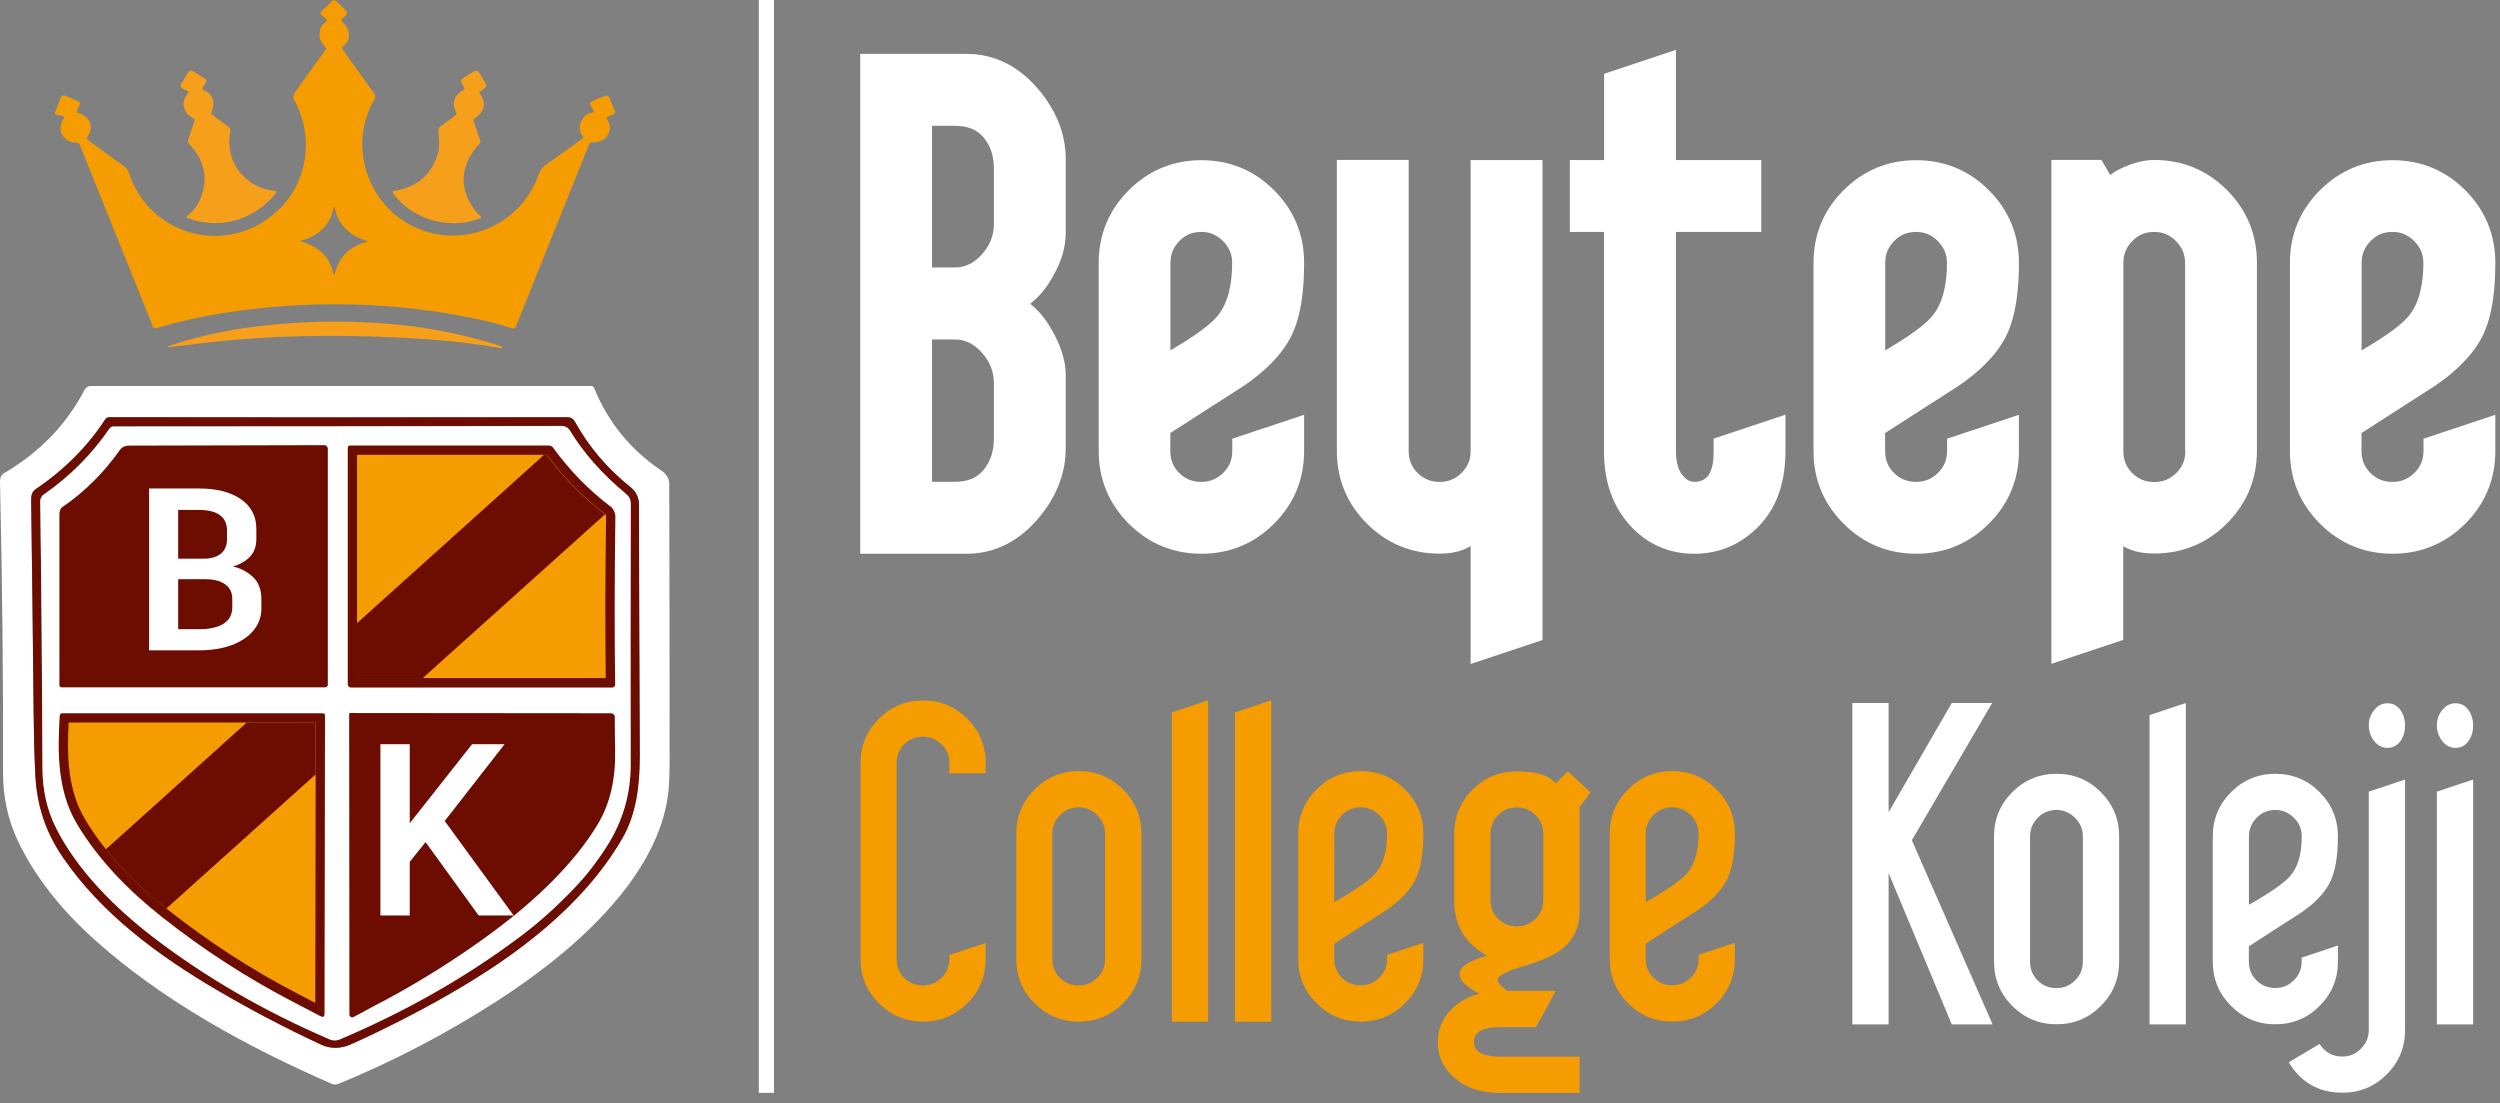
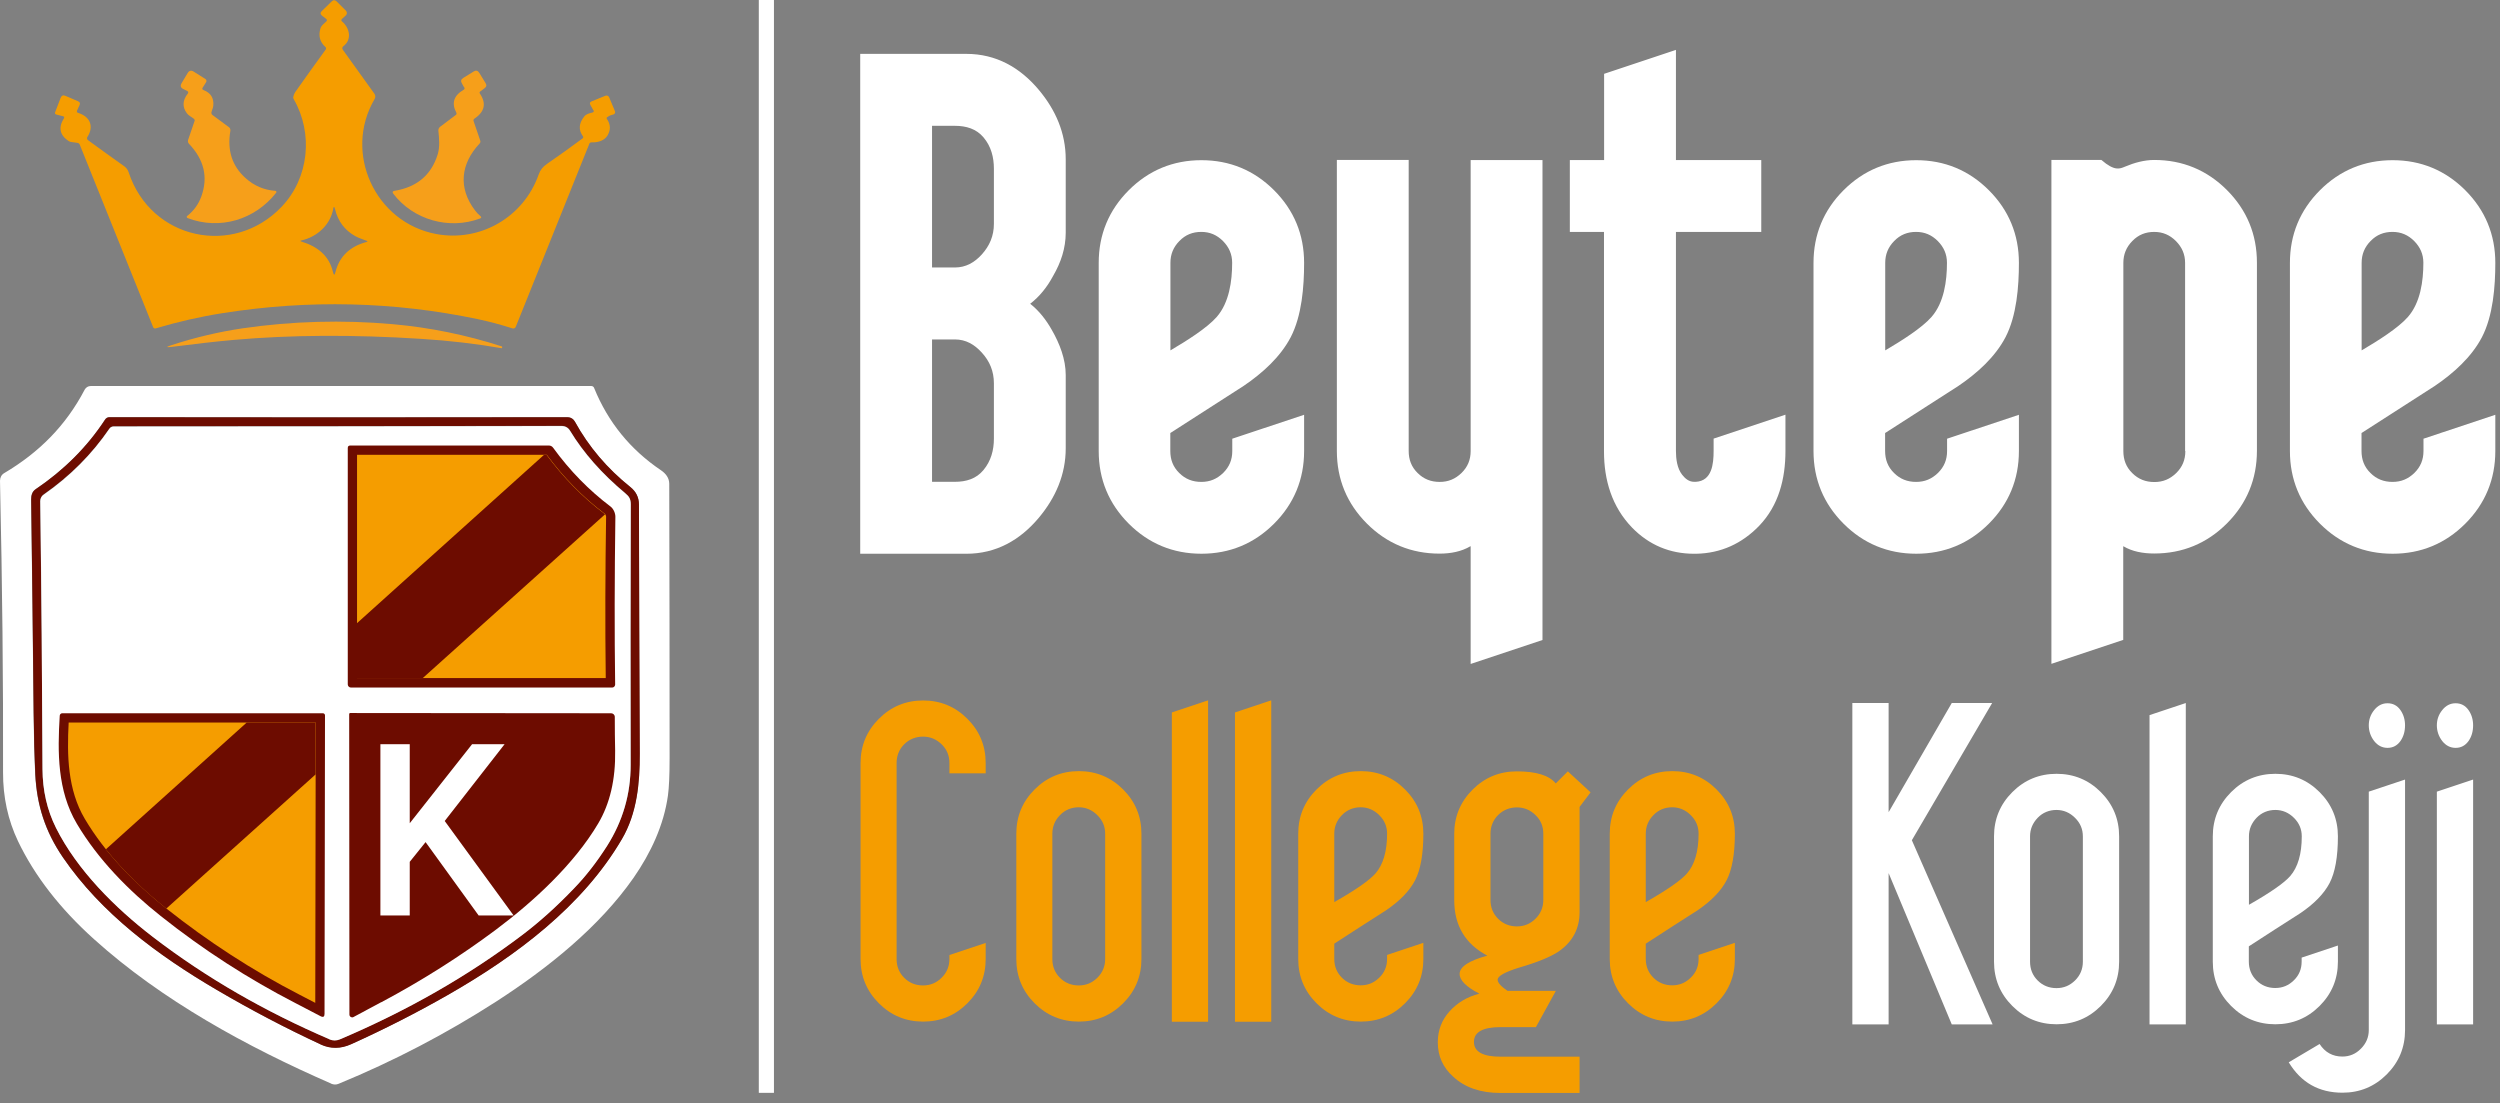
<svg xmlns="http://www.w3.org/2000/svg" width="213" height="94" viewBox="0 0 213 94" fill="none">
  <rect x="0" y="0" width="213" height="94" fill="#808080" stroke="none" />
  <path d="M65.94 0H64.65V93.11H65.94V0Z" fill="white" />
  <path d="M144.72 71.03C144.72 70.42 144.5 69.89 144.05 69.45C143.61 69.01 143.08 68.78 142.47 68.78C141.86 68.78 141.3 69 140.87 69.45C140.44 69.89 140.22 70.42 140.22 71.03V76.86C142.05 75.82 143.22 75 143.73 74.42C144.39 73.66 144.72 72.53 144.72 71.03ZM147.81 81.71C147.81 83.18 147.29 84.44 146.25 85.48C145.21 86.52 143.95 87.04 142.48 87.04C141.01 87.04 139.75 86.52 138.71 85.48C137.67 84.44 137.15 83.18 137.15 81.71V71.03C137.15 69.56 137.67 68.3 138.71 67.26C139.75 66.22 141.01 65.7 142.48 65.7C143.95 65.7 145.21 66.22 146.25 67.26C147.29 68.3 147.81 69.56 147.81 71.03C147.81 72.78 147.57 74.11 147.1 75.01C146.63 75.91 145.8 76.77 144.6 77.58C143.13 78.52 141.66 79.46 140.22 80.4V81.7C140.22 82.34 140.44 82.87 140.87 83.3C141.3 83.73 141.84 83.95 142.47 83.95C143.1 83.95 143.61 83.73 144.05 83.3C144.5 82.87 144.72 82.33 144.72 81.7V81.36L147.81 80.33V81.7V81.71ZM131.49 76.68V71.04C131.49 70.4 131.27 69.87 130.82 69.44C130.38 69.01 129.85 68.79 129.24 68.79C128.63 68.79 128.07 69.01 127.64 69.44C127.21 69.87 126.99 70.41 126.99 71.04V76.68C126.99 77.32 127.21 77.85 127.64 78.28C128.07 78.71 128.61 78.93 129.24 78.93C129.87 78.93 130.38 78.71 130.82 78.28C131.26 77.85 131.49 77.31 131.49 76.68ZM135.53 67.49L134.58 68.75V77.71C134.58 79.13 133.98 80.25 132.79 81.07C132.1 81.53 130.98 81.99 129.43 82.44C128.21 82.82 127.6 83.16 127.6 83.47C127.6 83.72 127.88 84.04 128.44 84.42H132.56L130.86 87.51H127.86C126.34 87.51 125.58 87.93 125.58 88.77C125.58 89.61 126.34 90.03 127.86 90.03H134.58V93.12H127.83C126.15 93.12 124.82 92.66 123.83 91.75C122.94 90.96 122.5 89.98 122.5 88.81C122.5 87.79 122.83 86.92 123.49 86.18C124.15 85.44 125 84.93 126.04 84.66C124.92 84.08 124.36 83.52 124.36 82.98C124.36 82.37 125.15 81.85 126.72 81.42C124.84 80.43 123.9 78.85 123.9 76.69V71.05C123.9 69.58 124.42 68.32 125.46 67.28C126.5 66.24 127.76 65.72 129.23 65.72C130.88 65.72 131.99 66.06 132.55 66.75L133.58 65.72L135.52 67.51L135.53 67.49ZM118.18 71.03C118.18 70.42 117.96 69.89 117.51 69.45C117.07 69.01 116.54 68.78 115.93 68.78C115.32 68.78 114.76 69 114.33 69.45C113.9 69.89 113.68 70.42 113.68 71.03V76.86C115.51 75.82 116.68 75 117.19 74.42C117.85 73.66 118.18 72.53 118.18 71.03ZM121.27 81.71C121.27 83.18 120.75 84.44 119.71 85.48C118.67 86.52 117.41 87.04 115.94 87.04C114.47 87.04 113.21 86.52 112.17 85.48C111.13 84.44 110.61 83.18 110.61 81.71V71.03C110.61 69.56 111.13 68.3 112.17 67.26C113.21 66.22 114.47 65.7 115.94 65.7C117.41 65.7 118.67 66.22 119.71 67.26C120.75 68.3 121.27 69.56 121.27 71.03C121.27 72.78 121.03 74.11 120.56 75.01C120.09 75.91 119.26 76.77 118.06 77.58C116.59 78.52 115.12 79.46 113.68 80.4V81.7C113.68 82.34 113.9 82.87 114.33 83.3C114.76 83.73 115.3 83.95 115.93 83.95C116.56 83.95 117.07 83.73 117.51 83.3C117.96 82.87 118.18 82.33 118.18 81.7V81.36L121.27 80.33V81.7V81.71ZM108.31 87.05H105.22V60.7L108.31 59.67V87.05ZM102.93 87.05H99.84V60.7L102.93 59.67V87.05ZM94.16 81.71V71.03C94.16 70.42 93.94 69.89 93.49 69.45C93.05 69.01 92.52 68.78 91.91 68.78C91.3 68.78 90.74 69 90.31 69.45C89.88 69.89 89.66 70.42 89.66 71.03V81.71C89.66 82.35 89.88 82.88 90.31 83.31C90.74 83.74 91.28 83.96 91.91 83.96C92.54 83.96 93.05 83.74 93.49 83.31C93.93 82.88 94.16 82.34 94.16 81.71ZM97.25 81.71C97.25 83.18 96.73 84.44 95.69 85.48C94.65 86.52 93.39 87.04 91.92 87.04C90.45 87.04 89.19 86.52 88.15 85.48C87.11 84.44 86.59 83.18 86.59 81.71V71.03C86.59 69.56 87.11 68.3 88.15 67.26C89.19 66.22 90.45 65.7 91.92 65.7C93.39 65.7 94.65 66.22 95.69 67.26C96.73 68.3 97.25 69.56 97.25 71.03V81.71ZM83.98 81.71C83.98 83.18 83.46 84.44 82.42 85.48C81.38 86.52 80.12 87.04 78.65 87.04C77.18 87.04 75.92 86.52 74.88 85.48C73.84 84.44 73.32 83.18 73.32 81.71V65.01C73.32 63.54 73.84 62.28 74.88 61.24C75.92 60.2 77.18 59.68 78.65 59.68C80.12 59.68 81.38 60.2 82.42 61.24C83.46 62.28 83.98 63.54 83.98 65.01V65.89H80.89V65.01C80.89 64.37 80.67 63.84 80.22 63.41C79.78 62.98 79.25 62.76 78.64 62.76C78.03 62.76 77.47 62.98 77.04 63.41C76.61 63.84 76.39 64.38 76.39 65.01V81.71C76.39 82.35 76.61 82.88 77.04 83.31C77.47 83.74 78.01 83.96 78.64 83.96C79.27 83.96 79.78 83.74 80.22 83.31C80.66 82.88 80.89 82.34 80.89 81.71V81.37L83.98 80.34V81.71Z" fill="#F59D00" />
  <path d="M210.71 87.278H207.62V67.448L210.71 66.418V87.278ZM210.71 61.788C210.71 62.318 210.58 62.768 210.31 63.148C210.04 63.518 209.68 63.718 209.22 63.718C208.76 63.718 208.38 63.518 208.08 63.138C207.78 62.748 207.62 62.298 207.62 61.798C207.62 61.318 207.77 60.878 208.08 60.498C208.39 60.108 208.77 59.918 209.22 59.918C209.67 59.918 210.04 60.108 210.31 60.488C210.58 60.868 210.71 61.308 210.71 61.808V61.788ZM204.91 87.768C204.91 89.238 204.39 90.498 203.35 91.538C202.31 92.578 201.05 93.098 199.58 93.098C197.57 93.098 196.05 92.238 195 90.508L197.63 88.948C198.09 89.658 198.74 90.018 199.57 90.018C200.18 90.018 200.71 89.798 201.15 89.348C201.59 88.908 201.82 88.378 201.82 87.768V67.448L204.91 66.418V87.768ZM204.91 61.788C204.91 62.318 204.78 62.768 204.51 63.148C204.24 63.518 203.88 63.718 203.42 63.718C202.96 63.718 202.58 63.518 202.28 63.138C201.98 62.748 201.82 62.298 201.82 61.798C201.82 61.318 201.97 60.878 202.28 60.498C202.59 60.108 202.97 59.918 203.42 59.918C203.87 59.918 204.24 60.108 204.51 60.488C204.78 60.868 204.91 61.308 204.91 61.808V61.788ZM196.11 71.258C196.11 70.648 195.89 70.118 195.44 69.678C195 69.238 194.47 69.008 193.86 69.008C193.25 69.008 192.69 69.228 192.26 69.678C191.83 70.128 191.61 70.648 191.61 71.258V77.088C193.44 76.048 194.61 75.228 195.12 74.648C195.78 73.888 196.11 72.758 196.11 71.258ZM199.19 81.938C199.19 83.408 198.67 84.668 197.63 85.708C196.59 86.748 195.33 87.268 193.86 87.268C192.39 87.268 191.13 86.748 190.09 85.708C189.05 84.668 188.53 83.408 188.53 81.938V71.258C188.53 69.788 189.05 68.528 190.09 67.488C191.13 66.448 192.39 65.928 193.86 65.928C195.33 65.928 196.59 66.448 197.63 67.488C198.67 68.528 199.19 69.788 199.19 71.258C199.19 73.008 198.95 74.338 198.48 75.238C198.01 76.138 197.18 76.998 195.98 77.808C194.51 78.748 193.04 79.688 191.6 80.628V81.928C191.6 82.568 191.82 83.098 192.25 83.528C192.68 83.958 193.22 84.178 193.85 84.178C194.48 84.178 194.99 83.958 195.43 83.528C195.88 83.098 196.1 82.558 196.1 81.928V81.588L199.19 80.558V81.928V81.938ZM186.23 87.278H183.14V60.928L186.23 59.898V87.278ZM177.46 81.938V71.258C177.46 70.648 177.24 70.118 176.79 69.678C176.35 69.238 175.82 69.008 175.21 69.008C174.6 69.008 174.04 69.228 173.61 69.678C173.18 70.128 172.96 70.648 172.96 71.258V81.938C172.96 82.578 173.18 83.108 173.61 83.538C174.04 83.968 174.58 84.188 175.21 84.188C175.84 84.188 176.35 83.968 176.79 83.538C177.23 83.108 177.46 82.568 177.46 81.938ZM180.55 81.938C180.55 83.408 180.03 84.668 178.99 85.708C177.95 86.748 176.69 87.268 175.22 87.268C173.75 87.268 172.49 86.748 171.45 85.708C170.41 84.668 169.89 83.408 169.89 81.938V71.258C169.89 69.788 170.41 68.528 171.45 67.488C172.49 66.448 173.75 65.928 175.22 65.928C176.69 65.928 177.95 66.448 178.99 67.488C180.03 68.528 180.55 69.788 180.55 71.258V81.938ZM169.76 87.278H166.29L160.91 74.388V87.278H157.82V59.898H160.91V69.198L166.29 59.898H169.73L162.89 71.588L169.77 87.278H169.76Z" fill="white" />
  <path fill-rule="evenodd" clip-rule="evenodd" d="M201.201 36.878V38.418C201.201 39.158 201.431 39.778 201.961 40.298C202.481 40.818 203.101 41.058 203.841 41.058C204.581 41.058 205.171 40.808 205.701 40.298C206.231 39.778 206.481 39.168 206.481 38.428V37.378L212.601 35.338V38.428C212.601 40.838 211.741 42.918 210.041 44.618C208.341 46.318 206.261 47.178 203.851 47.178C201.441 47.178 199.361 46.318 197.661 44.618C195.961 42.918 195.101 40.838 195.101 38.428V22.398C195.101 19.988 195.961 17.908 197.661 16.208C199.361 14.508 201.441 13.648 203.851 13.648C206.261 13.648 208.341 14.508 210.041 16.208C211.741 17.908 212.601 19.988 212.601 22.398C212.601 24.418 212.411 26.898 211.461 28.728C210.571 30.428 209.041 31.798 207.451 32.878C205.371 34.208 203.291 35.548 201.211 36.888M201.201 29.858C202.601 29.038 204.341 27.938 205.161 26.998C206.221 25.778 206.471 23.948 206.471 22.388C206.471 21.658 206.201 21.058 205.691 20.538C205.171 20.018 204.571 19.758 203.841 19.758C203.111 19.758 202.491 19.998 201.971 20.538C201.461 21.058 201.211 21.668 201.211 22.398V29.868L201.201 29.858Z" fill="white" />
-   <path fill-rule="evenodd" clip-rule="evenodd" d="M180.9 46.559V54.519L174.78 56.559V13.629H179.04L179.79 14.909C180.17 14.609 180.61 14.379 181.05 14.199C181.83 13.869 182.69 13.629 183.54 13.629C185.95 13.629 188.03 14.489 189.73 16.189C191.43 17.889 192.29 19.969 192.29 22.379V38.409C192.29 40.819 191.43 42.899 189.73 44.599C188.03 46.299 185.95 47.159 183.54 47.159C182.58 47.159 181.66 46.989 180.91 46.539M186.17 38.419V22.389C186.17 21.659 185.9 21.059 185.39 20.539C184.87 20.019 184.27 19.759 183.54 19.759C182.81 19.759 182.19 19.999 181.67 20.539C181.16 21.059 180.91 21.669 180.91 22.399V38.429C180.91 39.169 181.14 39.789 181.67 40.309C182.19 40.829 182.81 41.069 183.55 41.069C184.29 41.069 184.88 40.819 185.41 40.309C185.94 39.789 186.19 39.179 186.19 38.439L186.17 38.419Z" fill="white" />
+   <path fill-rule="evenodd" clip-rule="evenodd" d="M180.9 46.559V54.519L174.78 56.559V13.629H179.04C180.17 14.609 180.61 14.379 181.05 14.199C181.83 13.869 182.69 13.629 183.54 13.629C185.95 13.629 188.03 14.489 189.73 16.189C191.43 17.889 192.29 19.969 192.29 22.379V38.409C192.29 40.819 191.43 42.899 189.73 44.599C188.03 46.299 185.95 47.159 183.54 47.159C182.58 47.159 181.66 46.989 180.91 46.539M186.17 38.419V22.389C186.17 21.659 185.9 21.059 185.39 20.539C184.87 20.019 184.27 19.759 183.54 19.759C182.81 19.759 182.19 19.999 181.67 20.539C181.16 21.059 180.91 21.669 180.91 22.399V38.429C180.91 39.169 181.14 39.789 181.67 40.309C182.19 40.829 182.81 41.069 183.55 41.069C184.29 41.069 184.88 40.819 185.41 40.309C185.94 39.789 186.19 39.179 186.19 38.439L186.17 38.419Z" fill="white" />
  <path fill-rule="evenodd" clip-rule="evenodd" d="M160.611 36.878V38.418C160.611 39.158 160.841 39.778 161.371 40.298C161.891 40.818 162.511 41.058 163.251 41.058C163.991 41.058 164.581 40.808 165.111 40.298C165.641 39.778 165.891 39.168 165.891 38.428V37.378L172.011 35.338V38.428C172.011 40.838 171.151 42.918 169.451 44.618C167.751 46.318 165.671 47.178 163.261 47.178C160.851 47.178 158.771 46.318 157.071 44.618C155.371 42.918 154.511 40.838 154.511 38.428V22.398C154.511 19.988 155.371 17.908 157.071 16.208C158.771 14.508 160.851 13.648 163.261 13.648C165.671 13.648 167.751 14.508 169.451 16.208C171.151 17.908 172.011 19.988 172.011 22.398C172.011 24.418 171.821 26.898 170.871 28.728C169.981 30.428 168.451 31.798 166.861 32.878C164.781 34.208 162.701 35.548 160.621 36.888M160.611 29.858C162.011 29.038 163.751 27.938 164.571 26.998C165.631 25.778 165.881 23.948 165.881 22.388C165.881 21.658 165.611 21.058 165.101 20.538C164.581 20.018 163.981 19.758 163.251 19.758C162.521 19.758 161.901 19.998 161.381 20.538C160.871 21.058 160.621 21.668 160.621 22.398V29.868L160.611 29.858Z" fill="white" />
  <path fill-rule="evenodd" clip-rule="evenodd" d="M99.71 36.878V38.418C99.71 39.158 99.94 39.778 100.47 40.298C100.99 40.818 101.61 41.058 102.35 41.058C103.09 41.058 103.68 40.808 104.21 40.298C104.74 39.778 104.99 39.168 104.99 38.428V37.378L111.11 35.338V38.428C111.11 40.838 110.25 42.918 108.55 44.618C106.85 46.318 104.77 47.178 102.36 47.178C99.95 47.178 97.87 46.318 96.17 44.618C94.47 42.918 93.61 40.838 93.61 38.428V22.398C93.61 19.988 94.47 17.908 96.17 16.208C97.87 14.508 99.95 13.648 102.36 13.648C104.77 13.648 106.85 14.508 108.55 16.208C110.25 17.908 111.11 19.988 111.11 22.398C111.11 24.418 110.92 26.898 109.97 28.728C109.08 30.428 107.55 31.798 105.96 32.878C103.88 34.208 101.8 35.548 99.72 36.888M99.71 29.858C101.11 29.038 102.85 27.938 103.67 26.998C104.73 25.778 104.98 23.948 104.98 22.388C104.98 21.658 104.71 21.058 104.2 20.538C103.68 20.018 103.08 19.758 102.35 19.758C101.62 19.758 101 19.998 100.48 20.538C99.97 21.058 99.72 21.668 99.72 22.398V29.868L99.71 29.858Z" fill="white" />
  <path fill-rule="evenodd" clip-rule="evenodd" d="M87.77 25.88C88.53 26.48 89.14 27.26 89.62 28.12C90.28 29.27 90.8 30.6 90.8 31.95V38.19C90.8 40.43 89.94 42.4 88.51 44.11C86.9 46.03 84.86 47.18 82.33 47.18H73.29V4.59H82.33C84.86 4.59 86.9 5.74 88.51 7.66C89.94 9.37 90.8 11.33 90.8 13.58V19.82C90.8 21.14 90.39 22.37 89.73 23.5C89.23 24.44 88.58 25.26 87.76 25.89M79.41 10.71V22.79H81.36C82.29 22.79 83.03 22.36 83.64 21.69C84.32 20.94 84.68 20.09 84.68 19.07V14.38C84.68 13.39 84.44 12.47 83.8 11.71C83.18 10.97 82.31 10.72 81.36 10.72H79.41V10.71ZM79.41 28.91V41.05H81.36C82.31 41.05 83.17 40.8 83.79 40.05C84.43 39.28 84.68 38.36 84.68 37.37V32.66C84.68 31.64 84.33 30.78 83.64 30.03C83.02 29.35 82.29 28.92 81.36 28.92H79.41V28.91Z" fill="white" />
  <path fill-rule="evenodd" clip-rule="evenodd" d="M136.67 19.76H133.75V13.64H136.67V6.29L142.79 4.25V13.64H150.06V19.76H142.79V38.42C142.79 39.1 142.89 39.9 143.32 40.45C143.58 40.78 143.9 41.05 144.34 41.05H144.49C145.86 40.97 146 39.53 146 38.42V37.37L152.12 35.33V38.43C152.12 40.78 151.55 43.06 149.88 44.8C148.42 46.31 146.63 47.14 144.51 47.18H144.34C142.27 47.18 140.49 46.43 139.05 44.95C137.33 43.17 136.66 40.9 136.66 38.46V19.76H136.67Z" fill="white" />
  <path fill-rule="evenodd" clip-rule="evenodd" d="M125.28 46.539C124.53 46.989 123.61 47.169 122.65 47.169C120.24 47.169 118.16 46.309 116.46 44.609C114.76 42.909 113.9 40.829 113.9 38.419V13.629H120.02V38.419C120.02 39.159 120.25 39.779 120.78 40.299C121.3 40.819 121.92 41.059 122.66 41.059C123.4 41.059 123.99 40.809 124.52 40.299C125.05 39.779 125.3 39.169 125.3 38.429V13.639H131.42V54.529L125.3 56.569V46.549L125.28 46.539Z" fill="white" />
  <path fill-rule="evenodd" clip-rule="evenodd" d="M27.31 88.979C28.15 89.369 29.02 89.369 29.91 88.959C32.75 87.679 35.5 86.279 38.14 84.769C44 81.419 49.64 77.189 52.98 71.479C54.26 69.299 54.51 66.719 54.5 64.199C54.47 57.049 54.45 49.969 54.43 42.979C54.43 42.369 54.19 41.869 53.7 41.489C51.73 39.919 50.15 38.059 48.98 35.929C48.84 35.669 48.61 35.539 48.3 35.539C35.38 35.559 22.38 35.559 9.31 35.539C9.16 35.539 9.03 35.609 8.95 35.739C7.45 38.049 5.48 40.029 3.04 41.669C2.73 41.879 2.64 42.209 2.65 42.559C2.73 48.519 2.8 54.579 2.86 60.739C2.88 62.729 2.92 64.479 3 65.979C3.13 68.579 3.83 70.819 5.36 73.049C8.63 77.819 13.43 81.379 18.44 84.319C21.34 86.029 24.29 87.579 27.3 88.969M28.21 92.319C21.02 89.179 13.79 85.229 8.01 80.019C5.1 77.399 2.94 74.609 1.53 71.659C0.68 69.869 0.25 67.909 0.26 65.789C0.28 58.199 0.2 49.919 0 40.959C0 40.689 0.13 40.439 0.36 40.309C3.31 38.559 5.6 36.289 7.22 33.189C7.33 32.999 7.52 32.889 7.73 32.889H50.38C50.49 32.889 50.59 32.959 50.62 33.059C51.81 35.979 53.71 38.309 56.32 40.069C56.71 40.339 57.02 40.709 57.02 41.219C57.04 49.269 57.05 57.059 57.05 64.589C57.05 66.059 57 67.119 56.91 67.769C56.56 70.299 55.45 72.669 53.98 74.789C51.04 78.999 46.66 82.499 42.28 85.329C38.04 88.059 33.56 90.399 28.85 92.339C28.64 92.429 28.43 92.419 28.21 92.329V92.319Z" fill="white" />
  <path fill-rule="evenodd" clip-rule="evenodd" d="M13.01 79.809C17.68 83.389 22.69 86.229 28.07 88.539C28.36 88.669 28.66 88.669 28.95 88.539C34.68 86.109 39.86 83.149 44.49 79.649C45.96 78.539 47.44 77.209 48.92 75.659C49.92 74.609 50.85 73.409 51.72 72.059C53.07 69.949 53.74 67.639 53.73 65.149C53.72 57.919 53.73 50.529 53.74 42.959C53.74 42.509 53.61 42.289 53.27 42.009C51.28 40.349 49.71 38.569 48.57 36.689C48.41 36.419 48.16 36.279 47.83 36.279C35.16 36.309 22.44 36.319 9.68 36.319C9.54 36.319 9.4 36.389 9.32 36.509C7.84 38.679 5.97 40.549 3.72 42.119C3.54 42.239 3.43 42.449 3.43 42.669C3.52 50.239 3.59 57.849 3.62 65.489C3.62 67.329 4.01 68.999 4.77 70.519C6.56 74.099 9.79 77.329 13.01 79.799M27.31 88.979C24.3 87.579 21.35 86.029 18.45 84.329C13.44 81.389 8.63 77.829 5.37 73.059C3.85 70.829 3.15 68.599 3.01 65.989C2.94 64.489 2.89 62.749 2.87 60.749C2.81 54.589 2.74 48.529 2.66 42.569C2.66 42.219 2.74 41.879 3.05 41.679C5.48 40.029 7.45 38.049 8.96 35.749C9.04 35.629 9.18 35.549 9.32 35.549C22.39 35.569 35.38 35.569 48.31 35.549C48.62 35.549 48.84 35.679 48.99 35.939C50.16 38.069 51.74 39.919 53.71 41.499C54.19 41.889 54.44 42.379 54.44 42.989C54.45 49.979 54.47 57.059 54.51 64.209C54.52 66.729 54.27 69.309 52.99 71.489C49.65 77.199 44.01 81.429 38.15 84.779C35.5 86.289 32.76 87.689 29.92 88.969C29.03 89.369 28.16 89.379 27.32 88.989L27.31 88.979Z" fill="#6D0C00" />
  <path fill-rule="evenodd" clip-rule="evenodd" d="M28.071 88.549C22.691 86.229 17.681 83.399 13.011 79.819C9.791 77.349 6.561 74.119 4.771 70.539C4.011 69.019 3.631 67.339 3.621 65.509C3.591 57.869 3.531 50.269 3.431 42.699C3.431 42.469 3.541 42.259 3.731 42.139C5.971 40.579 7.831 38.709 9.321 36.529C9.401 36.409 9.541 36.339 9.681 36.339C22.441 36.339 35.161 36.319 47.831 36.299C48.161 36.299 48.411 36.439 48.571 36.709C49.711 38.589 51.281 40.369 53.271 42.029C53.611 42.309 53.741 42.529 53.741 42.979C53.721 50.539 53.711 57.939 53.731 65.169C53.731 67.659 53.061 69.959 51.721 72.079C50.861 73.429 49.931 74.639 48.921 75.679C47.441 77.229 45.961 78.559 44.491 79.669C39.861 83.169 34.681 86.129 28.951 88.559C28.661 88.679 28.371 88.679 28.071 88.559" fill="white" />
  <path fill-rule="evenodd" clip-rule="evenodd" d="M28.391 17.809C28.131 19.179 27.011 20.179 25.701 20.479C25.561 20.509 25.561 20.549 25.701 20.589C27.071 21.009 28.051 21.799 28.371 23.179C28.441 23.469 28.511 23.469 28.581 23.179C28.911 21.859 29.801 20.999 31.221 20.619C31.331 20.589 31.341 20.549 31.221 20.509C30.901 20.379 30.571 20.289 30.271 20.119C29.371 19.619 28.791 18.849 28.541 17.809C28.481 17.569 28.431 17.569 28.381 17.809M50.561 9.409L50.301 8.939C50.221 8.799 50.251 8.699 50.401 8.639L51.551 8.169C51.721 8.099 51.841 8.149 51.911 8.319L52.391 9.469C52.391 9.469 52.411 9.529 52.411 9.549C52.411 9.649 52.341 9.739 52.241 9.759C52.041 9.799 51.871 9.879 51.731 9.989C51.671 10.029 51.671 10.079 51.711 10.139C52.031 10.609 52.041 11.079 51.751 11.559C51.471 12.009 50.901 12.149 50.401 12.129C50.311 12.129 50.241 12.169 50.211 12.249L43.941 27.849C43.911 27.929 43.821 27.989 43.731 27.989C43.711 27.989 43.681 27.989 43.661 27.979C42.671 27.659 41.691 27.399 40.701 27.189C33.551 25.689 26.301 25.519 18.971 26.679C17.051 26.979 15.141 27.419 13.261 27.979C13.171 28.009 13.081 27.959 13.051 27.879L6.801 12.339C6.761 12.239 6.691 12.179 6.581 12.169L6.071 12.099C5.991 12.089 5.921 12.059 5.851 12.019C5.091 11.519 4.951 10.869 5.451 10.069C5.461 10.049 5.471 10.029 5.471 10.009C5.471 9.959 5.441 9.919 5.391 9.909L4.771 9.749C4.701 9.729 4.661 9.649 4.691 9.579L5.161 8.349C5.241 8.139 5.381 8.079 5.581 8.169L6.651 8.629C6.801 8.689 6.851 8.799 6.781 8.949L6.571 9.409C6.521 9.519 6.551 9.589 6.661 9.619C7.661 9.929 8.041 10.759 7.441 11.679C7.391 11.759 7.411 11.869 7.481 11.929C8.491 12.669 9.531 13.419 10.591 14.169C10.771 14.299 10.891 14.469 10.961 14.679C12.851 20.429 19.901 21.919 23.991 17.619C26.331 15.169 26.711 11.369 25.021 8.439C24.981 8.379 24.971 8.309 24.991 8.239C25.021 8.099 25.071 7.969 25.151 7.849C26.071 6.549 26.931 5.339 27.751 4.219C27.771 4.189 27.781 4.159 27.781 4.119C27.781 4.069 27.761 4.029 27.721 3.999C27.251 3.569 27.111 3.049 27.301 2.419C27.381 2.159 27.621 1.999 27.811 1.819C27.841 1.789 27.851 1.759 27.851 1.719C27.851 1.679 27.831 1.629 27.791 1.609L27.441 1.339C27.281 1.209 27.271 1.079 27.421 0.939L28.261 0.119C28.401 -0.021 28.541 -0.011 28.681 0.119L29.471 0.909C29.581 1.019 29.581 1.209 29.471 1.309L29.141 1.609C29.061 1.679 29.061 1.759 29.141 1.829C29.791 2.369 30.011 3.369 29.261 3.929C29.211 3.959 29.181 4.009 29.171 4.059C29.151 4.119 29.171 4.179 29.201 4.229L31.901 7.989C31.991 8.119 32.001 8.289 31.921 8.429C29.221 13.019 31.961 18.969 37.171 19.939C40.911 20.639 44.611 18.509 45.891 14.879C46.021 14.499 46.261 14.189 46.611 13.959C47.651 13.239 48.661 12.519 49.641 11.789C49.691 11.749 49.711 11.669 49.671 11.619C49.271 11.069 49.311 10.509 49.781 9.919C49.951 9.709 50.221 9.649 50.471 9.589C50.591 9.559 50.621 9.489 50.561 9.379V9.409Z" fill="#F59D00" />
  <path fill-rule="evenodd" clip-rule="evenodd" d="M17.33 7.67C17.96 7.91 18.24 8.36 18.17 9.02C18.15 9.23 18.04 9.4 18.01 9.6C18.01 9.61 18.01 9.62 18.01 9.63C18.01 9.69 18.04 9.75 18.09 9.79L19.51 10.84C19.59 10.9 19.63 10.99 19.63 11.08C19.63 11.1 19.63 11.11 19.63 11.13C19.34 12.8 19.77 14.15 20.93 15.18C21.65 15.83 22.49 16.19 23.46 16.26C23.51 16.26 23.55 16.31 23.55 16.36C23.55 16.38 23.55 16.4 23.53 16.42C21.73 18.72 18.73 19.63 15.98 18.58C15.94 18.56 15.91 18.53 15.91 18.48C15.91 18.45 15.92 18.42 15.95 18.4C16.52 17.95 16.92 17.39 17.16 16.72C17.74 15.09 17.39 13.61 16.11 12.26C16.01 12.16 15.99 12.04 16.03 11.91L16.58 10.3C16.6 10.23 16.58 10.18 16.53 10.13C16.34 9.97 16.06 9.85 15.92 9.65C15.52 9.11 15.55 8.55 15.99 7.99C16.07 7.88 16.06 7.8 15.93 7.74L15.61 7.58C15.39 7.47 15.34 7.31 15.47 7.09L15.99 6.22C16.12 6.01 16.29 5.97 16.5 6.1L17.5 6.73C17.56 6.77 17.59 6.83 17.59 6.9C17.59 6.94 17.58 6.97 17.56 7L17.26 7.48C17.21 7.56 17.23 7.62 17.32 7.66" fill="#F69F1A" />
  <path fill-rule="evenodd" clip-rule="evenodd" d="M39.54 7.44L39.35 7.1C39.24 6.91 39.28 6.75 39.47 6.64L40.36 6.09C40.55 5.97 40.71 6.01 40.83 6.2L41.37 7.08C41.48 7.25 41.45 7.4 41.28 7.52L40.92 7.79C40.85 7.84 40.84 7.91 40.89 7.98C41.45 8.81 41.3 9.52 40.42 10.11C40.35 10.159 40.32 10.239 40.35 10.319L40.92 11.989C40.95 12.069 40.93 12.149 40.87 12.22C39.26 13.93 39 15.999 40.48 17.939C40.61 18.11 40.76 18.27 40.94 18.419C41.03 18.5 41.02 18.559 40.91 18.61C38.26 19.61 35.21 18.73 33.51 16.509C33.41 16.369 33.44 16.29 33.61 16.259C35.5 15.95 36.73 14.93 37.28 13.19C37.49 12.55 37.42 11.809 37.35 11.139C37.34 11.009 37.39 10.889 37.49 10.809L38.84 9.79C38.9 9.75 38.91 9.67 38.88 9.6C38.45 8.79 38.66 8.14 39.5 7.65C39.59 7.6 39.6 7.53 39.56 7.44" fill="#F69F1A" />
  <path fill-rule="evenodd" clip-rule="evenodd" d="M42.751 29.669C40.581 29.29 38.281 29.02 35.861 28.869C30.081 28.5 24.77 28.529 19.921 28.959C18.36 29.099 16.61 29.299 14.671 29.549C14.12 29.619 14.111 29.57 14.63 29.399C16.631 28.75 18.651 28.27 20.691 27.97C24.91 27.36 29.16 27.239 33.45 27.619C36.6 27.899 39.7 28.529 42.74 29.509C42.781 29.52 42.791 29.549 42.781 29.59V29.649C42.781 29.649 42.761 29.66 42.751 29.66" fill="#F69F1A" />
  <path fill-rule="evenodd" clip-rule="evenodd" d="M32.49 85.39C35.96 83.54 39.23 81.47 42.29 79.18C45.52 76.76 48.92 73.61 50.96 70.17C51.97 68.47 52.45 66.4 52.41 63.97C52.39 63.05 52.38 62.09 52.38 61.08C52.38 60.91 52.24 60.77 52.07 60.77L29.83 60.75C29.83 60.75 29.75 60.78 29.75 60.82L29.77 86.45C29.77 86.58 29.88 86.68 30.01 86.68C30.05 86.68 30.09 86.68 30.12 86.65C30.91 86.23 31.7 85.8 32.49 85.38" fill="#6D0C00" />
  <path fill-rule="evenodd" clip-rule="evenodd" d="M25.18 85.469C25.91 85.85 26.62 86.219 27.31 86.579C27.54 86.7 27.65 86.629 27.65 86.379L27.69 60.95C27.69 60.849 27.61 60.77 27.51 60.77H5.3C5.19 60.77 5.1 60.859 5.09 60.969C4.9 64.079 4.88 67.359 6.54 70.169C8.36 73.249 11 75.909 13.69 78.04C17.31 80.919 21.14 83.389 25.18 85.469Z" fill="#6D0C00" />
  <path fill-rule="evenodd" clip-rule="evenodd" d="M52.41 58.259C52.35 53.939 52.36 49.189 52.43 44.029C52.43 43.719 52.27 43.349 52.02 43.159C50.19 41.779 48.55 40.109 47.12 38.139C47.04 38.029 46.91 37.959 46.77 37.959H29.84C29.7 37.959 29.63 38.029 29.63 38.169V58.309C29.63 58.459 29.75 58.579 29.9 58.579H52.16C52.29 58.579 52.4 58.469 52.41 58.339C52.41 58.309 52.41 58.289 52.41 58.269" fill="#6D0C00" />
-   <path fill-rule="evenodd" clip-rule="evenodd" d="M5.141 43.418C5.091 43.538 5.061 43.658 5.061 43.788C5.061 48.678 5.061 53.538 5.061 58.378C5.061 58.498 5.121 58.558 5.241 58.558H27.701C27.851 58.558 27.93 58.478 27.93 58.328V38.298C27.941 38.048 27.82 37.918 27.561 37.928C22 37.948 16.48 37.958 11.001 37.968C10.671 37.968 10.4 38.078 10.21 38.348C8.831 40.288 7.211 41.908 5.331 43.188C5.241 43.248 5.171 43.328 5.131 43.428L5.141 43.418Z" fill="#6D0C00" />
  <path fill-rule="evenodd" clip-rule="evenodd" d="M26.861 85.449L26.901 61.559H5.851C5.701 64.359 5.761 67.289 7.221 69.759C8.971 72.719 11.511 75.289 14.181 77.409C17.721 80.219 21.521 82.689 25.541 84.759C25.981 84.989 26.421 85.209 26.851 85.439" fill="#F59D00" />
  <path fill-rule="evenodd" clip-rule="evenodd" d="M21.02 61.559L9.021 72.359C10.521 74.239 12.31 75.929 14.171 77.409L26.89 65.979V61.559H21.02Z" fill="#6D0C00" />
  <path fill-rule="evenodd" clip-rule="evenodd" d="M51.61 57.77C51.55 53.18 51.57 48.6 51.64 44.01C51.64 43.95 51.59 43.83 51.55 43.79C49.65 42.36 48 40.66 46.59 38.75H30.42V57.77H51.61Z" fill="#F59D00" />
  <path fill-rule="evenodd" clip-rule="evenodd" d="M46.34 38.76L30.41 53.1V57.78H36.01L51.55 43.82C51.55 43.82 51.54 43.8 51.53 43.8C49.63 42.37 47.98 40.67 46.57 38.76H46.33H46.34Z" fill="#6D0C00" />
-   <path d="M19.79 51.019C19.79 50.489 19.59 50.079 19.19 49.789C18.79 49.489 18.21 49.349 17.47 49.349H15.18V53.609H16.97C17.86 53.609 18.56 53.449 19.05 53.139C19.54 52.829 19.79 52.359 19.79 51.739V51.029V51.019ZM15.18 43.439V47.599H17.35C17.97 47.599 18.45 47.459 18.81 47.179C19.16 46.899 19.34 46.479 19.34 45.929V45.199C19.34 44.609 19.13 44.169 18.72 43.879C18.31 43.589 17.73 43.449 16.98 43.449H15.19L15.18 43.439ZM19.81 48.259C20.45 48.389 21.02 48.679 21.52 49.129C22.02 49.579 22.27 50.219 22.27 51.059V51.849C22.27 52.549 22.05 53.159 21.61 53.699C21.17 54.239 20.55 54.659 19.75 54.959C18.95 55.259 18.01 55.409 16.93 55.409H12.7V41.619H16.95C18.45 41.619 19.64 41.919 20.52 42.529C21.4 43.129 21.84 43.979 21.84 45.049V45.919C21.84 46.579 21.64 47.099 21.25 47.479C20.86 47.859 20.38 48.119 19.81 48.269V48.259Z" fill="white" />
  <path d="M36.26 71.748L34.91 73.428V77.998H32.41V63.408H34.91V70.138L40.22 63.408H42.99L37.89 69.948L43.76 77.998H40.78L36.26 71.748Z" fill="white" />
</svg>